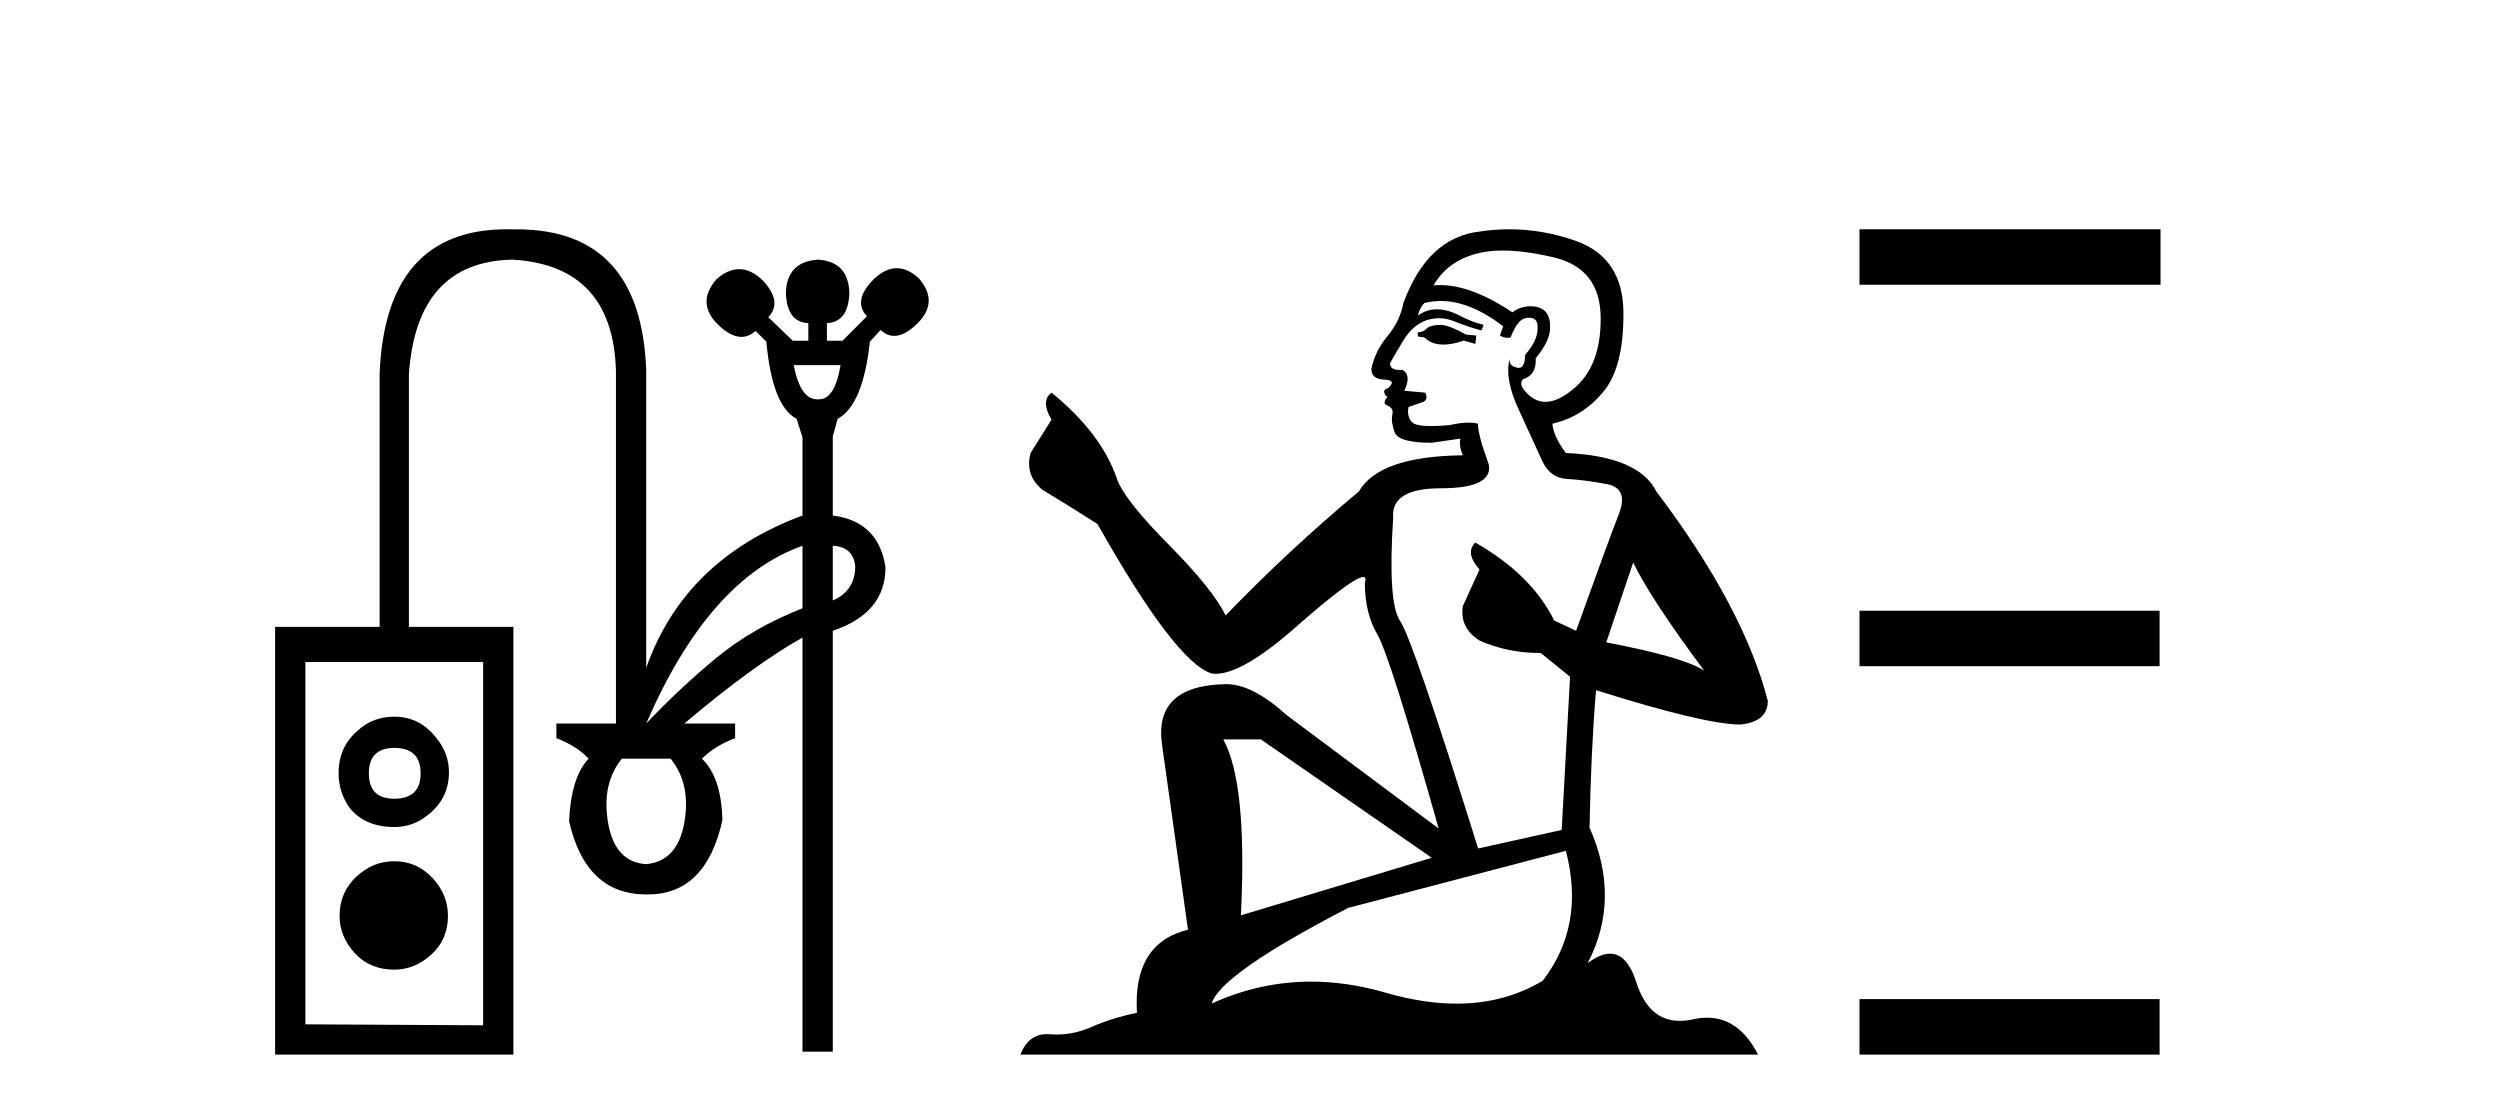
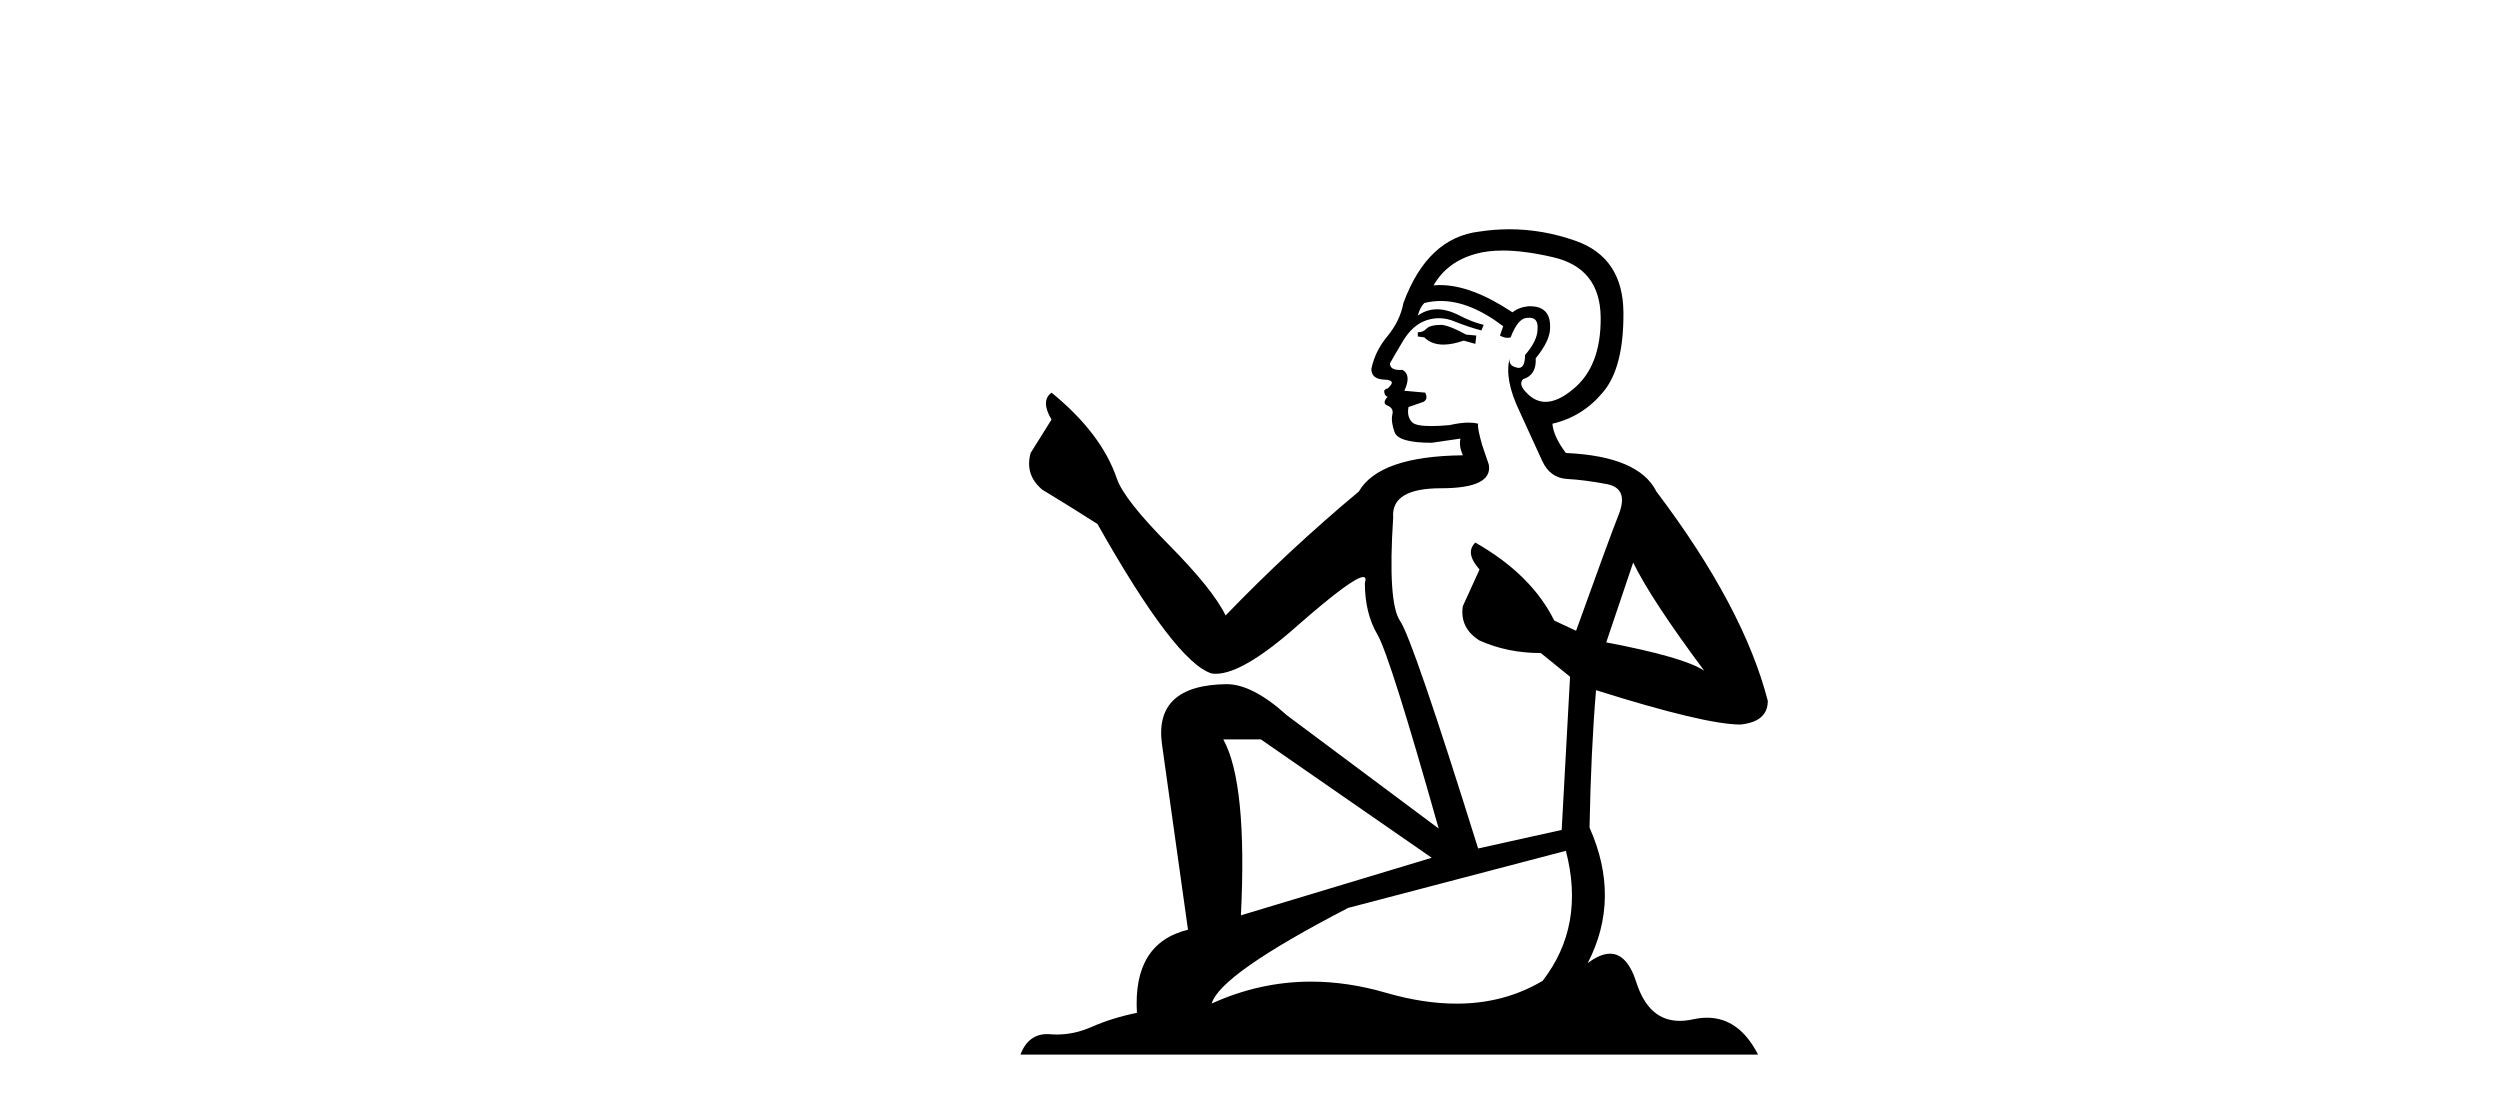
<svg xmlns="http://www.w3.org/2000/svg" width="92.0" height="41.0">
-   <path d="M 30.933 13.436 C 30.793 14.275 30.529 14.695 30.139 14.695 C 30.128 14.695 30.118 14.695 30.107 14.694 C 30.095 14.695 30.083 14.695 30.072 14.695 C 29.659 14.695 29.371 14.275 29.208 13.436 ZM 30.646 20.085 C 31.149 20.109 31.424 20.36 31.472 20.84 C 31.472 21.439 31.197 21.858 30.646 22.097 L 30.646 20.085 ZM 29.531 20.085 L 29.531 22.385 C 28.31 22.864 27.249 23.475 26.351 24.218 C 25.452 24.961 24.596 25.763 23.781 26.626 C 25.315 23.08 27.231 20.9 29.531 20.085 ZM 14.509 27.524 C 15.156 27.524 15.479 27.836 15.479 28.459 C 15.479 29.082 15.156 29.393 14.509 29.393 C 13.886 29.393 13.574 29.082 13.574 28.459 C 13.574 27.836 13.886 27.524 14.509 27.524 ZM 14.509 26.374 C 14.006 26.374 13.574 26.53 13.215 26.841 C 12.712 27.249 12.46 27.788 12.46 28.459 C 12.46 28.914 12.592 29.333 12.856 29.717 C 13.239 30.196 13.79 30.435 14.509 30.435 C 14.964 30.435 15.371 30.292 15.731 30.004 C 16.258 29.597 16.521 29.07 16.521 28.423 C 16.521 27.968 16.378 27.56 16.09 27.201 C 15.683 26.65 15.156 26.374 14.509 26.374 ZM 24.68 27.92 C 25.183 28.543 25.351 29.327 25.183 30.274 C 25.015 31.22 24.548 31.729 23.781 31.801 C 23.014 31.753 22.547 31.25 22.38 30.292 C 22.212 29.333 22.38 28.543 22.883 27.92 ZM 14.509 31.693 C 13.982 31.693 13.514 31.885 13.107 32.268 C 12.7 32.652 12.496 33.131 12.496 33.706 C 12.496 34.209 12.682 34.664 13.053 35.072 C 13.425 35.479 13.91 35.683 14.509 35.683 C 15.012 35.683 15.467 35.497 15.874 35.126 C 16.282 34.754 16.485 34.281 16.485 33.706 C 16.485 33.179 16.294 32.712 15.91 32.304 C 15.527 31.897 15.06 31.693 14.509 31.693 ZM 17.779 24.362 L 17.779 37.731 L 11.238 37.695 L 11.238 24.362 ZM 18.655 8.437 C 15.672 8.437 14.11 10.211 13.97 13.76 L 13.97 23.068 L 10.124 23.068 L 10.124 38.809 L 18.893 38.809 L 18.893 23.068 L 15.048 23.068 L 15.048 13.76 C 15.24 11.004 16.509 9.603 18.857 9.555 C 21.325 9.698 22.595 11.064 22.667 13.652 L 22.667 26.626 L 20.475 26.626 L 20.475 27.165 C 20.978 27.357 21.373 27.608 21.661 27.92 C 21.229 28.375 20.99 29.142 20.942 30.22 C 21.349 32.017 22.296 32.915 23.781 32.915 C 23.8 32.916 23.819 32.916 23.837 32.916 C 25.267 32.916 26.182 32.005 26.584 30.184 C 26.56 29.13 26.309 28.375 25.83 27.92 C 26.141 27.608 26.548 27.357 27.052 27.165 L 27.052 26.626 L 25.183 26.626 C 26.884 25.188 28.333 24.134 29.531 23.463 L 29.531 38.702 L 30.646 38.702 L 30.646 23.212 C 31.939 22.78 32.586 22.002 32.586 20.876 C 32.419 19.749 31.772 19.115 30.646 18.971 L 30.646 16.06 L 30.825 15.413 C 31.448 15.077 31.844 14.131 32.011 12.574 L 32.407 12.142 C 32.562 12.288 32.729 12.361 32.908 12.361 C 33.171 12.361 33.459 12.204 33.772 11.891 C 34.299 11.364 34.311 10.812 33.808 10.237 C 33.539 9.992 33.27 9.869 33.001 9.869 C 32.719 9.869 32.437 10.004 32.155 10.273 C 31.628 10.801 31.544 11.256 31.903 11.639 L 31.005 12.538 L 30.43 12.538 L 30.43 11.891 C 30.957 11.867 31.233 11.495 31.257 10.777 C 31.233 10.01 30.849 9.603 30.107 9.555 C 29.34 9.603 28.944 10.01 28.921 10.777 C 28.944 11.495 29.22 11.867 29.747 11.891 L 29.747 12.538 L 29.172 12.538 L 28.274 11.675 C 28.633 11.292 28.561 10.836 28.058 10.309 C 27.776 10.04 27.491 9.905 27.203 9.905 C 26.928 9.905 26.65 10.028 26.369 10.273 C 25.866 10.848 25.878 11.4 26.405 11.927 C 26.718 12.24 27.01 12.397 27.281 12.397 C 27.466 12.397 27.641 12.324 27.806 12.178 L 28.202 12.574 C 28.345 14.155 28.717 15.101 29.316 15.413 L 29.531 16.096 L 29.531 18.971 C 26.632 20.049 24.716 21.918 23.781 24.577 L 23.781 13.652 C 23.663 10.177 22.076 8.44 19.019 8.44 C 18.977 8.44 18.936 8.44 18.893 8.44 C 18.813 8.438 18.733 8.437 18.655 8.437 Z" style="fill:#000000;stroke:none" />
  <path d="M 53.063 11.955 Q 52.636 11.955 52.499 12.091 Q 52.38 12.228 52.175 12.228 L 52.175 12.382 L 52.414 12.416 Q 52.679 12.681 53.118 12.681 Q 53.444 12.681 53.866 12.535 L 54.293 12.655 L 54.327 12.348 L 53.951 12.313 Q 53.405 12.006 53.063 11.955 ZM 55.3 9.22 Q 56.089 9.22 57.129 9.46 Q 58.888 9.853 58.905 11.681 Q 58.922 13.492 57.88 14.329 Q 57.329 14.788 56.877 14.788 Q 56.488 14.788 56.172 14.449 Q 55.864 14.141 56.052 13.953 Q 56.548 13.8 56.514 13.185 Q 57.043 12.535 57.043 12.074 Q 57.076 11.27 56.305 11.27 Q 56.273 11.27 56.24 11.271 Q 55.899 11.305 55.659 11.493 Q 54.148 10.491 52.999 10.491 Q 52.875 10.491 52.755 10.503 L 52.755 10.503 Q 53.251 9.631 54.31 9.341 Q 54.742 9.22 55.3 9.22 ZM 60.101 20.701 Q 60.767 22.068 62.715 24.682 Q 61.98 24.186 59.11 23.639 L 60.101 20.701 ZM 53.018 11.076 Q 54.095 11.076 55.318 12.006 L 55.198 12.348 Q 55.342 12.431 55.477 12.431 Q 55.535 12.431 55.591 12.416 Q 55.864 11.698 56.206 11.698 Q 56.247 11.693 56.284 11.693 Q 56.613 11.693 56.582 12.108 Q 56.582 12.535 56.121 13.065 Q 56.121 13.538 55.891 13.538 Q 55.855 13.538 55.813 13.526 Q 55.506 13.458 55.557 13.185 L 55.557 13.185 Q 55.352 13.953 55.916 15.132 Q 56.462 16.328 56.753 16.96 Q 57.043 17.592 57.675 17.626 Q 58.307 17.66 59.127 17.814 Q 59.947 17.968 59.572 18.925 Q 59.196 19.881 58 23.212 L 57.197 22.837 Q 56.36 21.145 54.293 19.967 L 54.293 19.967 Q 53.9 20.342 54.447 20.957 L 53.832 22.307 Q 53.712 23.11 54.447 23.571 Q 55.472 24.032 56.702 24.032 L 57.778 24.904 L 57.47 30.541 L 54.395 31.224 Q 51.987 23.52 51.525 22.854 Q 51.064 22.187 51.269 19.044 Q 51.184 17.968 53.029 17.968 Q 54.942 17.968 54.788 17.097 L 54.549 16.396 Q 54.361 15.747 54.395 15.593 Q 54.245 15.552 54.045 15.552 Q 53.746 15.552 53.336 15.645 Q 52.949 15.679 52.668 15.679 Q 52.106 15.679 51.97 15.542 Q 51.765 15.337 51.833 14.978 L 52.38 14.79 Q 52.567 14.688 52.448 14.449 L 51.679 14.38 Q 51.952 13.8 51.611 13.612 Q 51.56 13.615 51.514 13.615 Q 51.15 13.615 51.15 13.373 Q 51.269 13.15 51.628 12.553 Q 51.987 11.955 52.499 11.784 Q 52.729 11.71 52.956 11.71 Q 53.252 11.71 53.541 11.835 Q 54.054 12.04 54.515 12.16 L 54.6 11.955 Q 54.173 11.852 53.712 11.613 Q 53.268 11.382 52.883 11.382 Q 52.499 11.382 52.175 11.613 Q 52.26 11.305 52.414 11.152 Q 52.71 11.076 53.018 11.076 ZM 46.4 27.21 L 52.687 31.566 L 45.666 33.684 Q 45.905 28.816 45.017 27.21 ZM 57.624 31.31 Q 58.342 34.06 56.77 36.093 Q 55.362 36.934 53.6 36.934 Q 52.39 36.934 51.013 36.537 Q 49.601 36.124 48.25 36.124 Q 46.362 36.124 44.59 36.93 Q 44.897 35.854 49.612 33.411 L 57.624 31.31 ZM 55.546 8.437 Q 54.999 8.437 54.447 8.521 Q 52.533 8.743 51.645 11.152 Q 51.525 11.801 51.064 12.365 Q 50.603 12.911 50.466 13.578 Q 50.466 13.953 50.945 13.97 Q 51.423 13.988 51.064 14.295 Q 50.91 14.329 50.945 14.449 Q 50.962 14.568 51.064 14.603 Q 50.842 14.842 51.064 14.927 Q 51.303 15.03 51.235 15.269 Q 51.184 15.525 51.32 15.901 Q 51.457 16.294 52.687 16.294 L 53.746 16.14 L 53.746 16.14 Q 53.678 16.396 53.832 16.755 Q 50.757 16.789 50.005 18.087 Q 47.425 20.24 45.102 22.649 Q 44.641 21.692 43.001 20.035 Q 41.378 18.395 41.105 17.626 Q 40.541 15.952 38.696 14.449 Q 38.286 14.756 38.696 15.44 L 37.927 16.67 Q 37.705 17.472 38.354 18.019 Q 39.345 18.617 40.387 19.283 Q 43.257 24.374 44.59 24.784 Q 44.663 24.795 44.743 24.795 Q 45.758 24.795 47.784 22.99 Q 49.792 21.235 50.166 21.235 Q 50.298 21.235 50.227 21.453 Q 50.227 22.563 50.688 23.349 Q 51.15 24.135 52.943 30.49 L 47.357 26.322 Q 46.093 25.177 45.136 25.177 Q 42.454 25.211 42.762 27.398 L 43.718 34.214 Q 41.685 34.709 41.839 37.272 Q 40.917 37.46 40.148 37.801 Q 39.527 38.07 38.894 38.07 Q 38.761 38.07 38.628 38.058 Q 38.581 38.055 38.537 38.055 Q 37.84 38.055 37.551 38.809 L 64.696 38.809 Q 64.004 37.452 62.82 37.452 Q 62.573 37.452 62.305 37.511 Q 62.046 37.568 61.816 37.568 Q 60.675 37.568 60.221 36.161 Q 59.884 35.096 59.249 35.096 Q 58.887 35.096 58.427 35.444 Q 59.657 33.069 58.495 30.456 Q 58.547 27.62 58.734 25.399 Q 62.749 26.663 64.047 26.663 Q 65.055 26.561 65.055 25.792 Q 64.167 22.341 60.955 18.087 Q 60.306 16.789 57.624 16.67 Q 57.163 16.055 57.129 15.593 Q 58.239 15.337 58.991 14.432 Q 59.759 13.526 59.742 11.493 Q 59.725 9.478 57.983 8.863 Q 56.776 8.437 55.546 8.437 Z" style="fill:#000000;stroke:none" />
-   <path d="M 68.43 8.437 L 68.43 10.479 L 79.507 10.479 L 79.507 8.437 ZM 68.43 22.475 L 68.43 24.516 L 79.473 24.516 L 79.473 22.475 ZM 68.43 36.767 L 68.43 38.809 L 79.473 38.809 L 79.473 36.767 Z" style="fill:#000000;stroke:none" />
</svg>